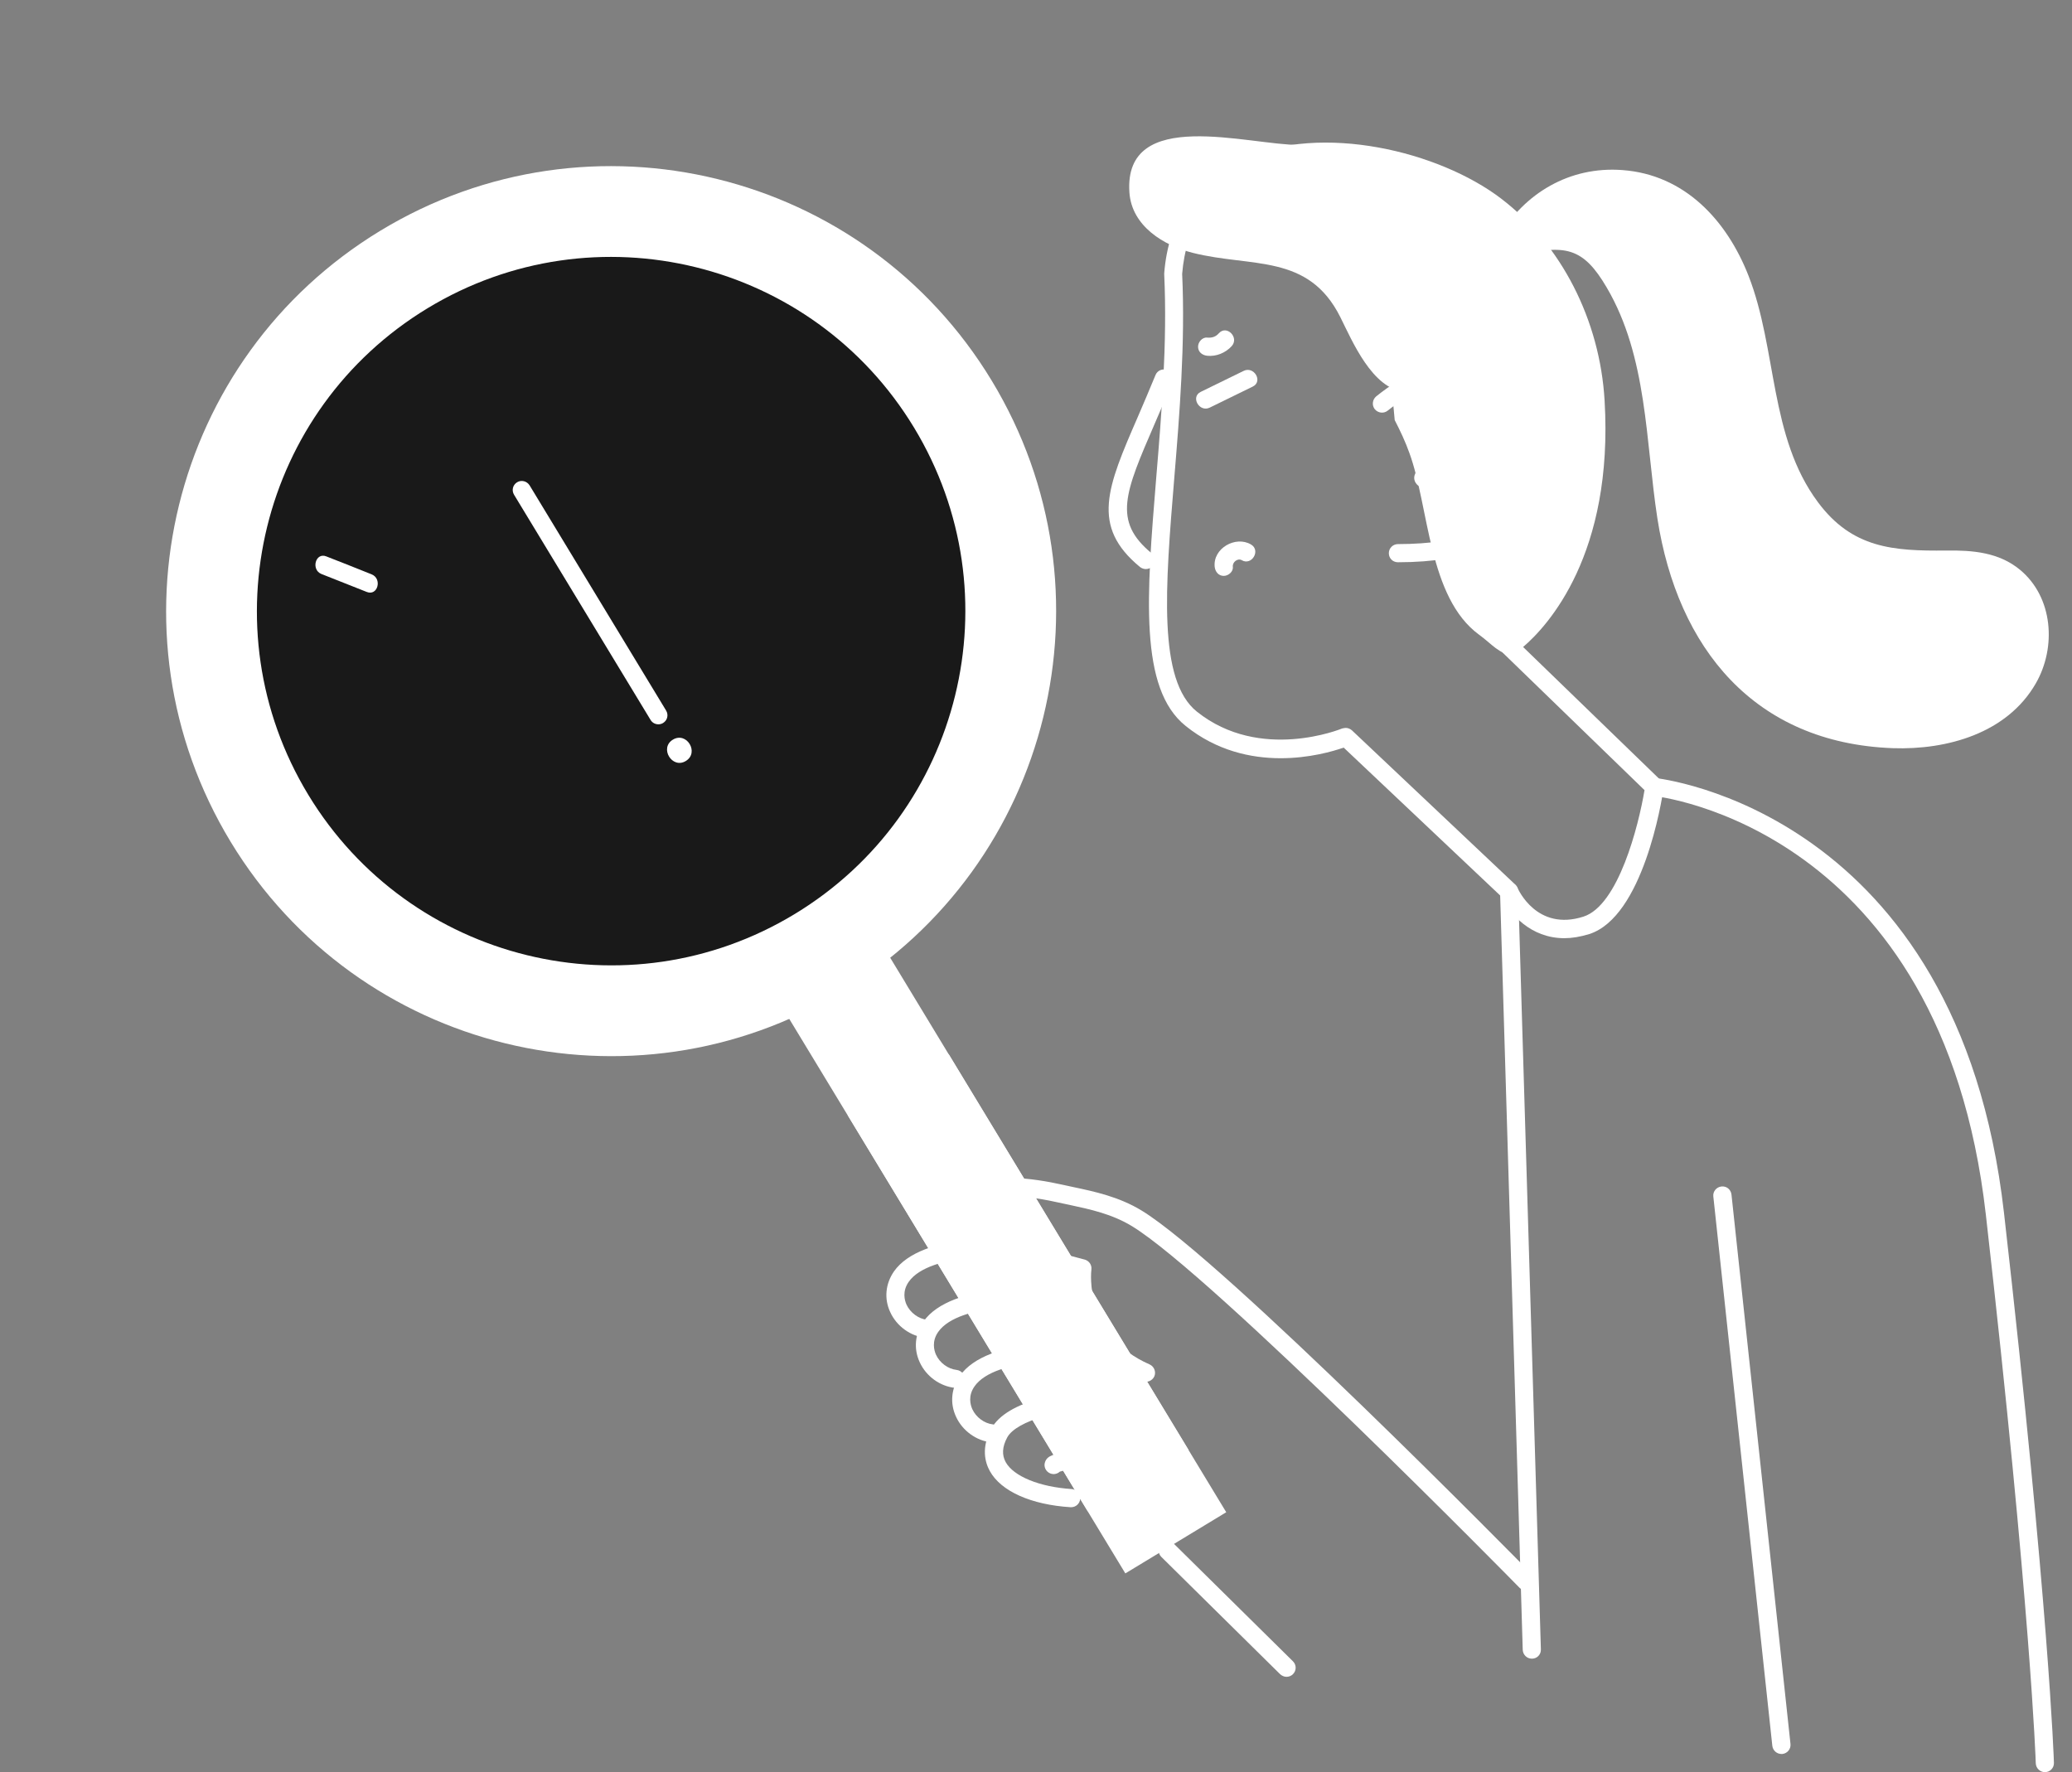
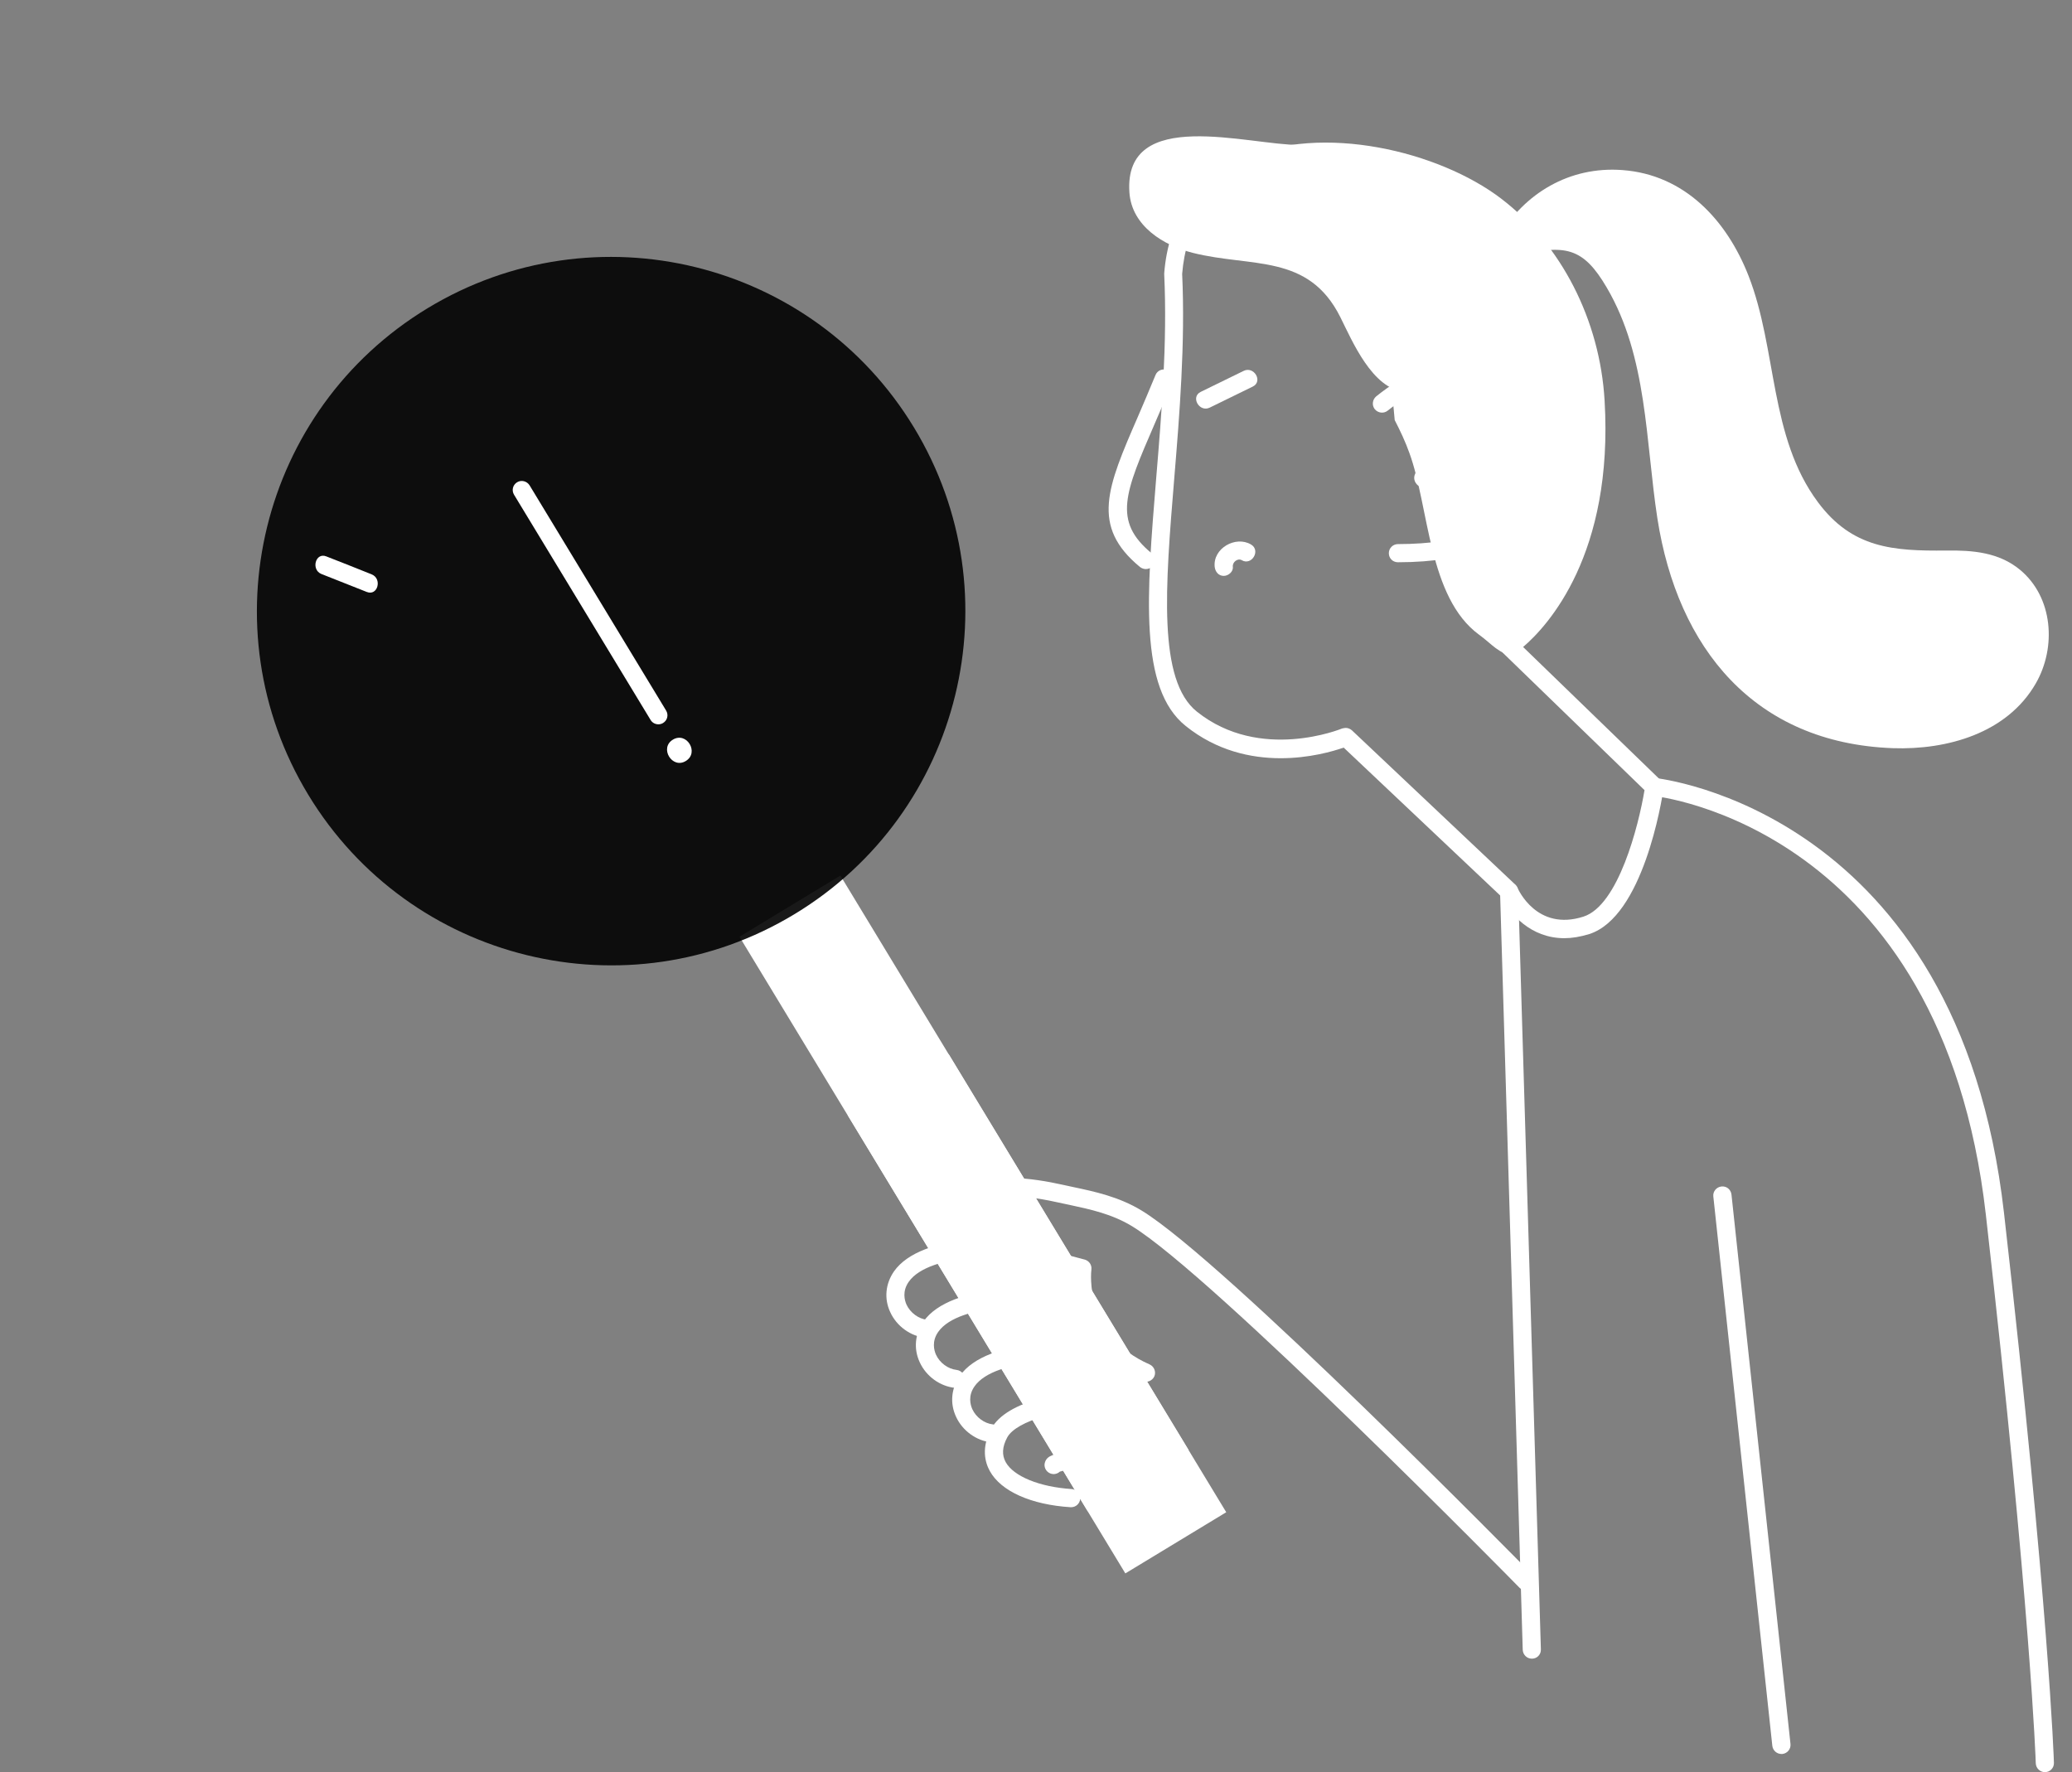
<svg xmlns="http://www.w3.org/2000/svg" width="76" height="65" viewBox="0 0 76 65" fill="none">
  <rect x="0" y="0" width="76" height="65" fill="#808080" stroke="none" />
-   <path d="M47.189 61.504C47.106 61.504 47.023 61.469 46.953 61.407L42.598 57.107C42.466 56.975 42.466 56.767 42.598 56.635C42.73 56.503 42.938 56.503 43.069 56.635L47.425 60.935C47.557 61.067 47.557 61.275 47.425 61.407C47.363 61.469 47.279 61.504 47.189 61.504Z" fill="white" />
-   <path d="M30.875 36.373C38.584 31.702 41.045 21.666 36.373 13.957C31.702 6.249 21.666 3.787 13.957 8.459C6.249 13.131 3.787 23.167 8.459 30.875C13.131 38.584 23.167 41.045 30.875 36.373Z" fill="white" />
  <path d="M30.825 32.114L27.123 34.358L41.277 57.711L44.978 55.467L30.825 32.114Z" fill="white" />
  <path d="M34.796 38.662L31.095 40.906L39.898 55.432L43.6 53.189L34.796 38.662Z" fill="white" />
  <path d="M29.149 33.526C35.285 29.808 37.245 21.819 33.526 15.683C29.807 9.547 21.819 7.587 15.683 11.306C9.547 15.025 7.587 23.014 11.306 29.149C15.025 35.285 23.014 37.245 29.149 33.526Z" fill="black" fill-opacity="0.9" />
  <path d="M24.148 26.567C24.037 26.567 23.926 26.512 23.864 26.408L18.856 18.147C18.759 17.988 18.807 17.787 18.967 17.689C19.126 17.592 19.327 17.648 19.424 17.8L24.432 26.061C24.529 26.221 24.481 26.422 24.321 26.519C24.266 26.554 24.203 26.567 24.148 26.567Z" fill="white" />
  <path d="M24.682 27.129C24.176 27.434 24.655 28.218 25.154 27.913C25.66 27.608 25.189 26.824 24.682 27.129Z" fill="white" />
  <path d="M13.633 21.067C13.078 20.845 12.523 20.623 11.969 20.408C11.573 20.249 11.4 20.894 11.788 21.053C12.343 21.275 12.898 21.49 13.453 21.712C13.855 21.872 14.028 21.227 13.633 21.067Z" fill="white" />
  <path d="M55.977 58.341C55.894 58.341 55.804 58.307 55.742 58.244C55.631 58.126 44.457 46.765 41.523 44.976C40.781 44.525 39.99 44.358 39.22 44.192C39.074 44.164 38.936 44.129 38.797 44.102C37.07 43.713 36.12 43.887 35.821 44.15C35.724 44.24 35.69 44.344 35.703 44.49C35.794 45.309 36.522 45.489 38.027 45.794C38.554 45.898 39.158 46.023 39.796 46.203C39.955 46.252 40.052 46.404 40.032 46.564C40.018 46.661 39.768 48.998 42.168 50.046C42.334 50.122 42.411 50.316 42.341 50.483C42.265 50.649 42.071 50.726 41.904 50.656C39.588 49.644 39.359 47.542 39.366 46.772C38.845 46.633 38.346 46.536 37.902 46.446C36.39 46.141 35.197 45.898 35.051 44.559C35.01 44.199 35.128 43.88 35.384 43.651C36.161 42.95 37.951 43.228 38.95 43.45C39.088 43.477 39.227 43.512 39.366 43.54C40.149 43.706 41.044 43.894 41.883 44.407C44.88 46.238 55.762 57.308 56.227 57.779C56.359 57.911 56.352 58.119 56.22 58.251C56.144 58.307 56.061 58.341 55.977 58.341Z" fill="white" />
  <path d="M33.984 49.068C33.97 49.068 33.963 49.068 33.949 49.068C33.401 49.013 32.888 48.645 32.652 48.125C32.423 47.632 32.479 47.084 32.791 46.633C33.797 45.198 37.299 45.281 38.125 45.697C38.575 45.919 38.714 46.238 38.756 46.46C38.867 47.077 38.36 47.653 38.298 47.715C38.173 47.854 37.965 47.861 37.826 47.736C37.688 47.611 37.681 47.403 37.806 47.265C37.896 47.167 38.145 46.828 38.097 46.578C38.09 46.536 38.062 46.411 37.819 46.287C37.195 45.974 34.088 45.933 33.332 47.015C33.089 47.362 33.179 47.688 33.248 47.847C33.387 48.152 33.692 48.374 34.005 48.409C34.185 48.43 34.324 48.589 34.303 48.777C34.296 48.943 34.15 49.068 33.984 49.068Z" fill="white" />
  <path d="M35.065 50.906C35.052 50.906 35.045 50.906 35.031 50.906C34.483 50.851 33.969 50.483 33.734 49.963C33.505 49.47 33.56 48.922 33.872 48.472C34.878 47.036 38.381 47.119 39.206 47.535C39.657 47.757 39.796 48.076 39.837 48.298C39.948 48.916 39.442 49.491 39.38 49.554C39.255 49.692 39.047 49.699 38.908 49.574C38.769 49.45 38.762 49.242 38.887 49.103C38.977 49.006 39.227 48.666 39.178 48.416C39.172 48.374 39.144 48.25 38.901 48.125C38.277 47.813 35.169 47.771 34.413 48.853C34.171 49.2 34.261 49.526 34.33 49.685C34.469 49.991 34.774 50.212 35.086 50.247C35.267 50.268 35.405 50.428 35.385 50.615C35.378 50.774 35.232 50.906 35.065 50.906Z" fill="white" />
  <path d="M36.397 52.904C36.383 52.904 36.376 52.904 36.362 52.904C35.815 52.848 35.301 52.48 35.065 51.96C34.837 51.468 34.892 50.92 35.204 50.469C36.21 49.026 39.712 49.117 40.538 49.533C40.989 49.755 41.127 50.074 41.169 50.296C41.28 50.913 40.774 51.489 40.711 51.551C40.586 51.69 40.378 51.697 40.24 51.572C40.101 51.447 40.094 51.239 40.219 51.1C40.309 51.003 40.559 50.663 40.51 50.413C40.503 50.372 40.475 50.247 40.233 50.122C39.608 49.81 36.501 49.769 35.745 50.85C35.502 51.197 35.593 51.523 35.662 51.683C35.801 51.988 36.106 52.21 36.418 52.245C36.598 52.265 36.737 52.425 36.716 52.612C36.709 52.772 36.563 52.904 36.397 52.904Z" fill="white" />
  <path d="M39.29 55.283C39.283 55.283 39.276 55.283 39.269 55.283C37.826 55.193 36.716 54.7 36.307 53.958C36.127 53.632 35.988 53.098 36.356 52.411C36.917 51.357 39.13 50.962 40.448 51.093C41.391 51.19 41.974 51.523 42.133 52.057C42.21 52.307 42.175 52.557 42.043 52.772C41.648 53.424 40.392 53.667 39.477 53.847C39.248 53.889 38.977 53.944 38.873 53.979C38.783 54.062 38.658 54.09 38.534 54.048C38.36 53.986 38.27 53.791 38.332 53.625C38.423 53.375 38.658 53.334 39.352 53.195C40.011 53.063 41.232 52.827 41.474 52.425C41.509 52.37 41.516 52.321 41.495 52.245C41.426 52.009 40.996 51.822 40.386 51.759C39.012 51.62 37.278 52.106 36.945 52.723C36.758 53.07 36.744 53.368 36.89 53.632C37.181 54.152 38.131 54.541 39.31 54.617C39.491 54.631 39.636 54.783 39.623 54.971C39.609 55.151 39.463 55.283 39.29 55.283Z" fill="white" />
  <path d="M57.379 34.412C56.138 34.412 55.368 33.511 55.076 32.893L49.285 27.421C48.515 27.691 45.768 28.454 43.493 26.63C41.773 25.257 42.057 21.837 42.411 17.509C42.605 15.185 42.82 12.55 42.703 10.067C42.703 10.053 42.703 10.039 42.703 10.025C42.855 8.048 43.84 6.592 45.546 5.829C48.501 4.504 52.788 5.551 55.062 7.285C57.261 8.964 58.683 11.731 58.856 14.693C59.189 20.339 56.769 22.961 55.867 23.731L60.923 28.628C61 28.704 61.034 28.808 61.02 28.912C60.951 29.39 60.264 33.628 58.295 34.26C57.955 34.364 57.657 34.412 57.379 34.412ZM49.361 26.699C49.444 26.699 49.528 26.734 49.59 26.79L55.583 32.449C55.617 32.484 55.645 32.519 55.659 32.56C55.687 32.623 56.373 34.169 58.08 33.621C59.363 33.212 60.105 30.278 60.32 28.981L55.118 23.939C55.049 23.869 55.007 23.772 55.021 23.668C55.028 23.571 55.083 23.474 55.166 23.419C55.201 23.398 58.558 21.081 58.184 14.721C58.024 11.953 56.699 9.366 54.653 7.806C52.524 6.183 48.459 5.239 45.81 6.425C44.325 7.091 43.5 8.312 43.361 10.046C43.479 12.571 43.264 15.22 43.07 17.558C42.744 21.525 42.46 24.951 43.902 26.103C46.219 27.955 49.195 26.734 49.229 26.72C49.271 26.713 49.312 26.699 49.361 26.699Z" fill="white" />
  <path d="M58.516 14.714C58.35 11.884 56.984 9.179 54.854 7.556C52.267 5.586 47.28 4.691 44.686 6.738C46.489 6.918 48.182 7.625 49.305 9.207C50.54 10.934 50.97 13.181 51.157 15.408C51.365 15.81 51.553 16.212 51.698 16.621C52.42 18.598 52.385 21.913 54.251 23.28C54.722 23.62 54.979 23.994 55.52 24.043C56.332 23.342 58.842 20.256 58.516 14.714Z" fill="white" />
  <path d="M42.029 20.873C41.953 20.873 41.877 20.845 41.814 20.797C39.997 19.299 40.614 17.87 41.738 15.283C41.939 14.818 42.154 14.312 42.383 13.757C42.453 13.583 42.647 13.507 42.82 13.576C42.994 13.646 43.07 13.84 43.001 14.013C42.772 14.575 42.55 15.088 42.349 15.553C41.26 18.071 40.809 19.111 42.237 20.29C42.376 20.408 42.397 20.616 42.279 20.762C42.224 20.831 42.127 20.873 42.029 20.873Z" fill="white" />
  <path d="M45.616 13.604C45.089 13.861 44.568 14.117 44.041 14.374C43.66 14.561 43.993 15.137 44.374 14.95C44.901 14.693 45.422 14.436 45.949 14.18C46.337 13.992 45.997 13.417 45.616 13.604Z" fill="white" />
-   <path d="M44.707 12.224C44.589 12.356 44.457 12.397 44.277 12.383C44.097 12.363 43.944 12.55 43.944 12.716C43.944 12.911 44.097 13.028 44.277 13.049C44.61 13.084 44.95 12.945 45.179 12.695C45.463 12.376 44.991 11.905 44.707 12.224Z" fill="white" />
  <path d="M45.886 19.971C45.324 19.639 44.485 20.11 44.554 20.79C44.575 20.97 44.693 21.123 44.887 21.123C45.053 21.123 45.241 20.97 45.22 20.79C45.199 20.61 45.407 20.464 45.546 20.547C45.914 20.762 46.254 20.186 45.886 19.971Z" fill="white" />
  <path d="M51.275 20.623C51.088 20.623 50.942 20.478 50.942 20.291C50.942 20.103 51.095 19.957 51.275 19.957C53.64 19.957 55.395 19.326 56.227 18.189C56.769 17.447 56.873 16.51 56.54 15.484C56.304 14.762 55.659 14.166 54.847 13.93C53.654 13.576 52.246 13.972 50.901 15.061C50.755 15.179 50.547 15.151 50.429 15.012C50.311 14.867 50.339 14.658 50.477 14.54C52.538 12.883 54.216 13.049 55.035 13.292C56.068 13.597 56.866 14.346 57.164 15.283C57.566 16.524 57.427 17.669 56.755 18.591C55.804 19.895 53.855 20.623 51.275 20.623Z" fill="white" />
  <path d="M54.688 15.72C53.516 15.643 52.392 16.309 51.907 17.377C51.726 17.766 52.302 18.106 52.482 17.71C52.885 16.836 53.731 16.323 54.688 16.386C55.111 16.413 55.111 15.747 54.688 15.72Z" fill="white" />
  <path d="M74.095 20.901C73.318 20.256 72.354 20.18 71.383 20.193C69.441 20.214 67.936 20.11 66.68 18.418C64.891 16.018 65.189 12.813 64.135 10.115C63.337 8.076 61.791 6.405 59.508 6.238C57.559 6.092 55.916 7.098 54.979 8.673C54.861 8.721 54.792 8.763 54.799 8.797C54.73 8.374 54.085 8.555 54.154 8.978C54.203 9.269 54.327 9.463 54.542 9.567C54.522 9.616 54.501 9.658 54.487 9.706C54.341 10.108 54.986 10.282 55.132 9.886C55.167 9.775 55.215 9.671 55.257 9.574C55.361 9.519 55.465 9.449 55.611 9.408C57.414 8.922 58.08 9.089 58.933 10.545C60.431 13.091 60.355 16.184 60.792 19.014C61.534 23.779 64.35 27.254 69.427 27.442C71.411 27.511 73.616 26.901 74.671 25.069C75.434 23.745 75.309 21.907 74.095 20.901Z" fill="white" />
  <path d="M47.669 5.316C45.796 5.329 41.211 3.887 41.426 7.057C41.509 8.291 42.682 9.006 43.757 9.276C45.914 9.817 47.988 9.29 49.16 11.627C49.604 12.515 50.332 14.263 51.525 14.374C52.489 14.464 52.718 13.084 52.801 12.224C53.072 9.512 50.027 5.718 47.669 5.316Z" fill="white" />
  <path d="M56.186 60.838C56.005 60.838 55.86 60.693 55.853 60.512L55.021 32.706C55.014 32.518 55.159 32.366 55.347 32.366C55.527 32.366 55.686 32.505 55.686 32.692L56.519 60.498C56.526 60.686 56.38 60.838 56.193 60.838H56.186Z" fill="white" />
  <path d="M75.004 65C74.823 65 74.678 64.854 74.671 64.674C74.671 64.618 74.483 59.014 72.84 44.553C71.224 30.334 60.757 29.203 60.653 29.196C60.473 29.182 60.334 29.016 60.355 28.835C60.369 28.655 60.535 28.516 60.715 28.537C60.826 28.551 71.827 29.73 73.505 44.483C75.156 58.986 75.337 64.605 75.337 64.66C75.344 64.84 75.198 65 75.01 65H75.004Z" fill="white" />
  <path d="M65.341 64.334C65.175 64.334 65.029 64.209 65.008 64.036L62.844 43.886C62.823 43.706 62.955 43.54 63.142 43.519C63.33 43.498 63.489 43.63 63.51 43.817L65.674 63.966C65.695 64.147 65.563 64.313 65.376 64.334C65.369 64.334 65.355 64.334 65.341 64.334Z" fill="white" />
</svg>